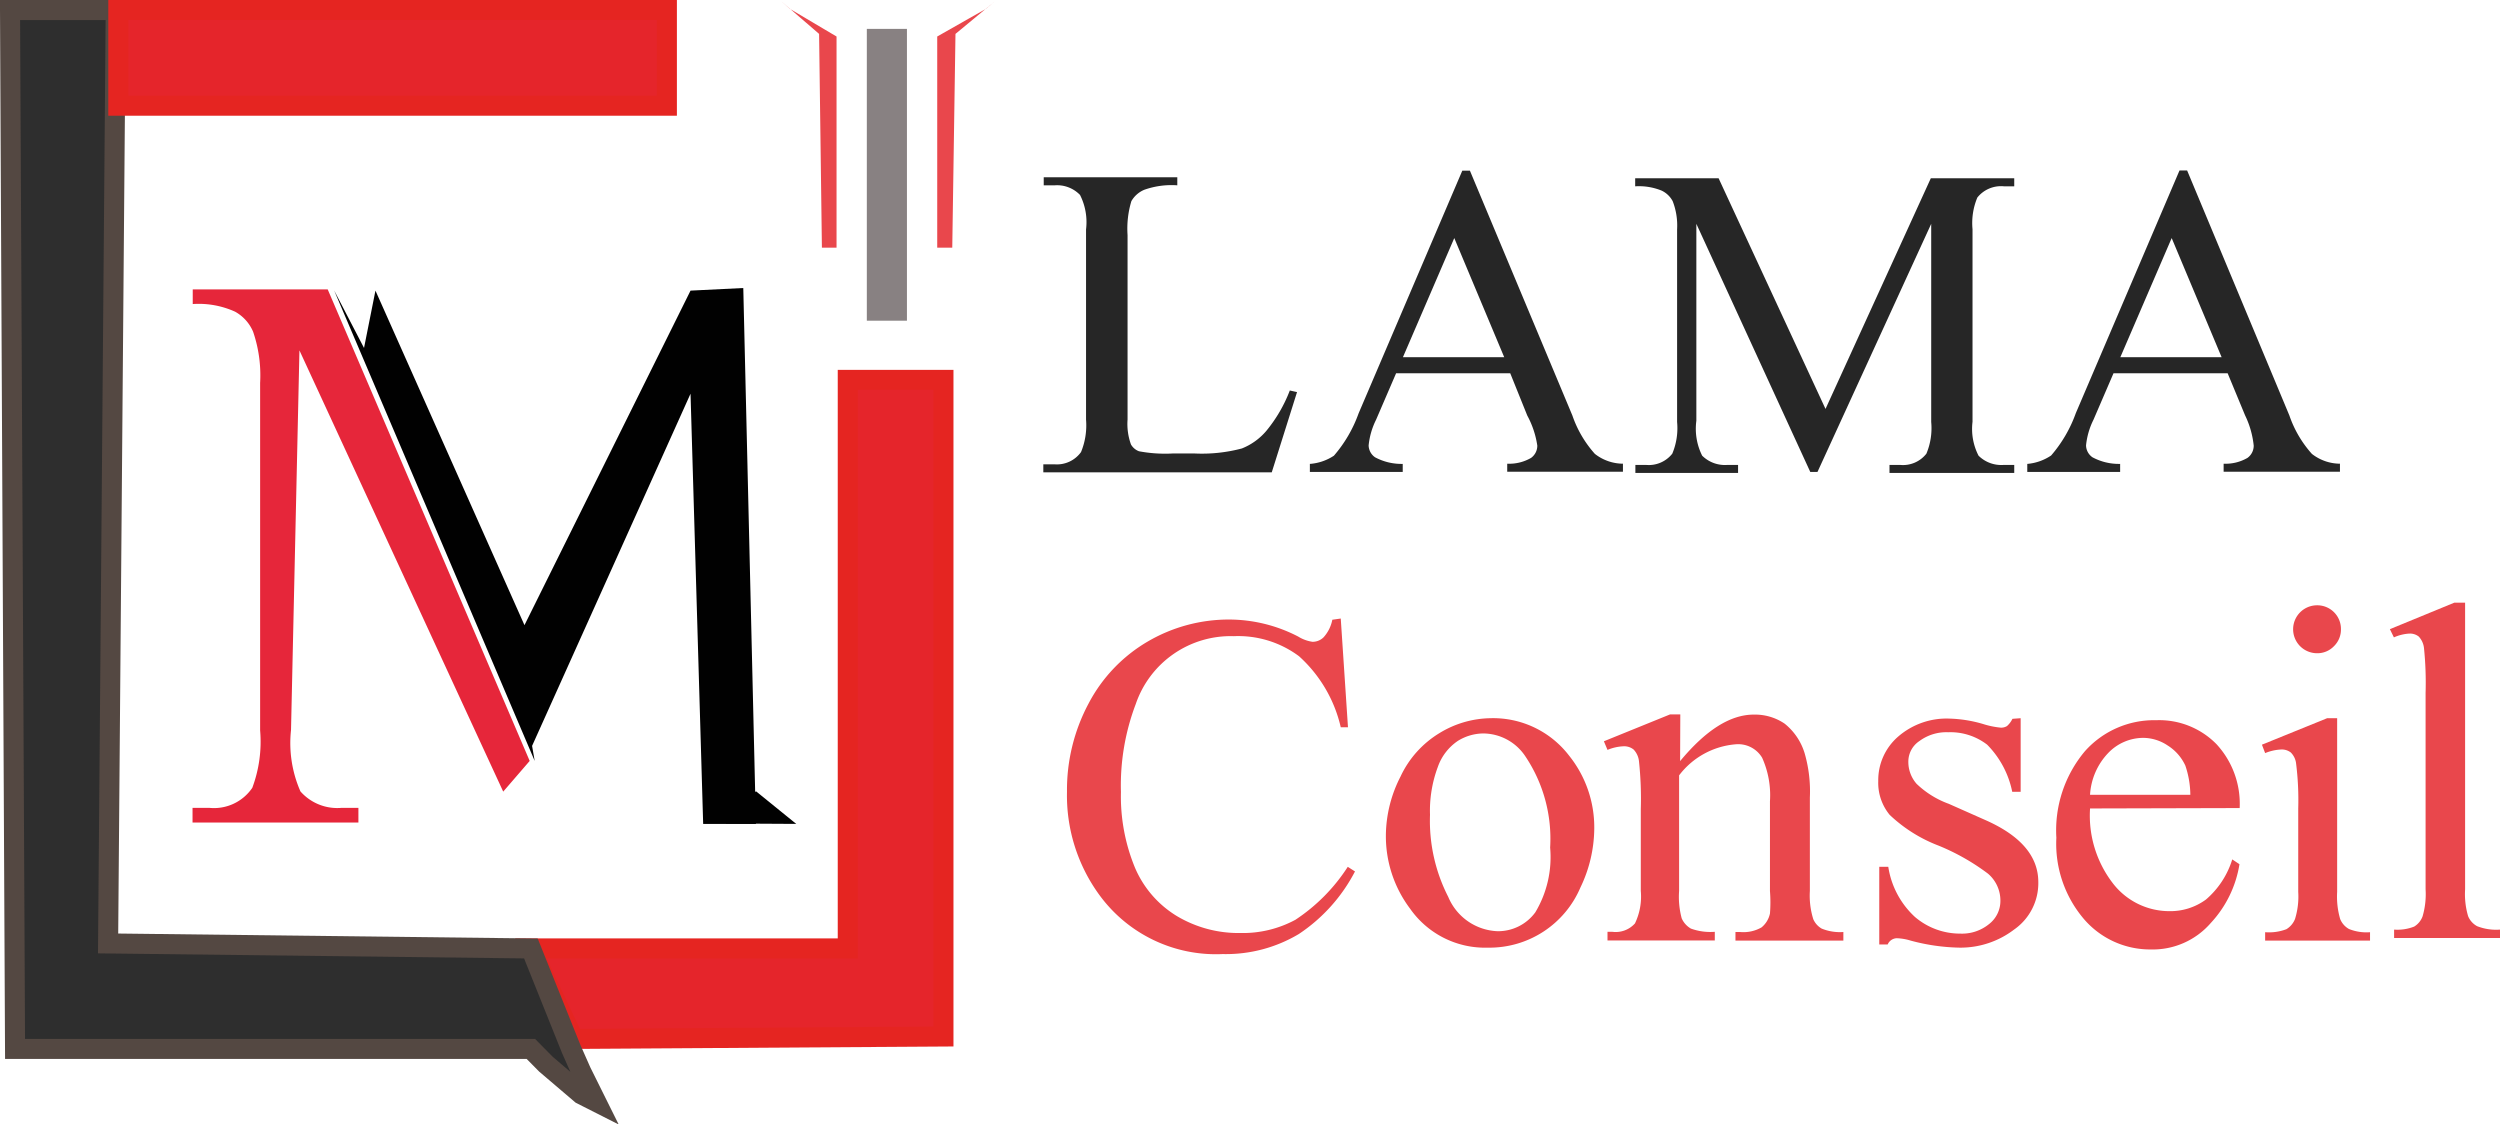
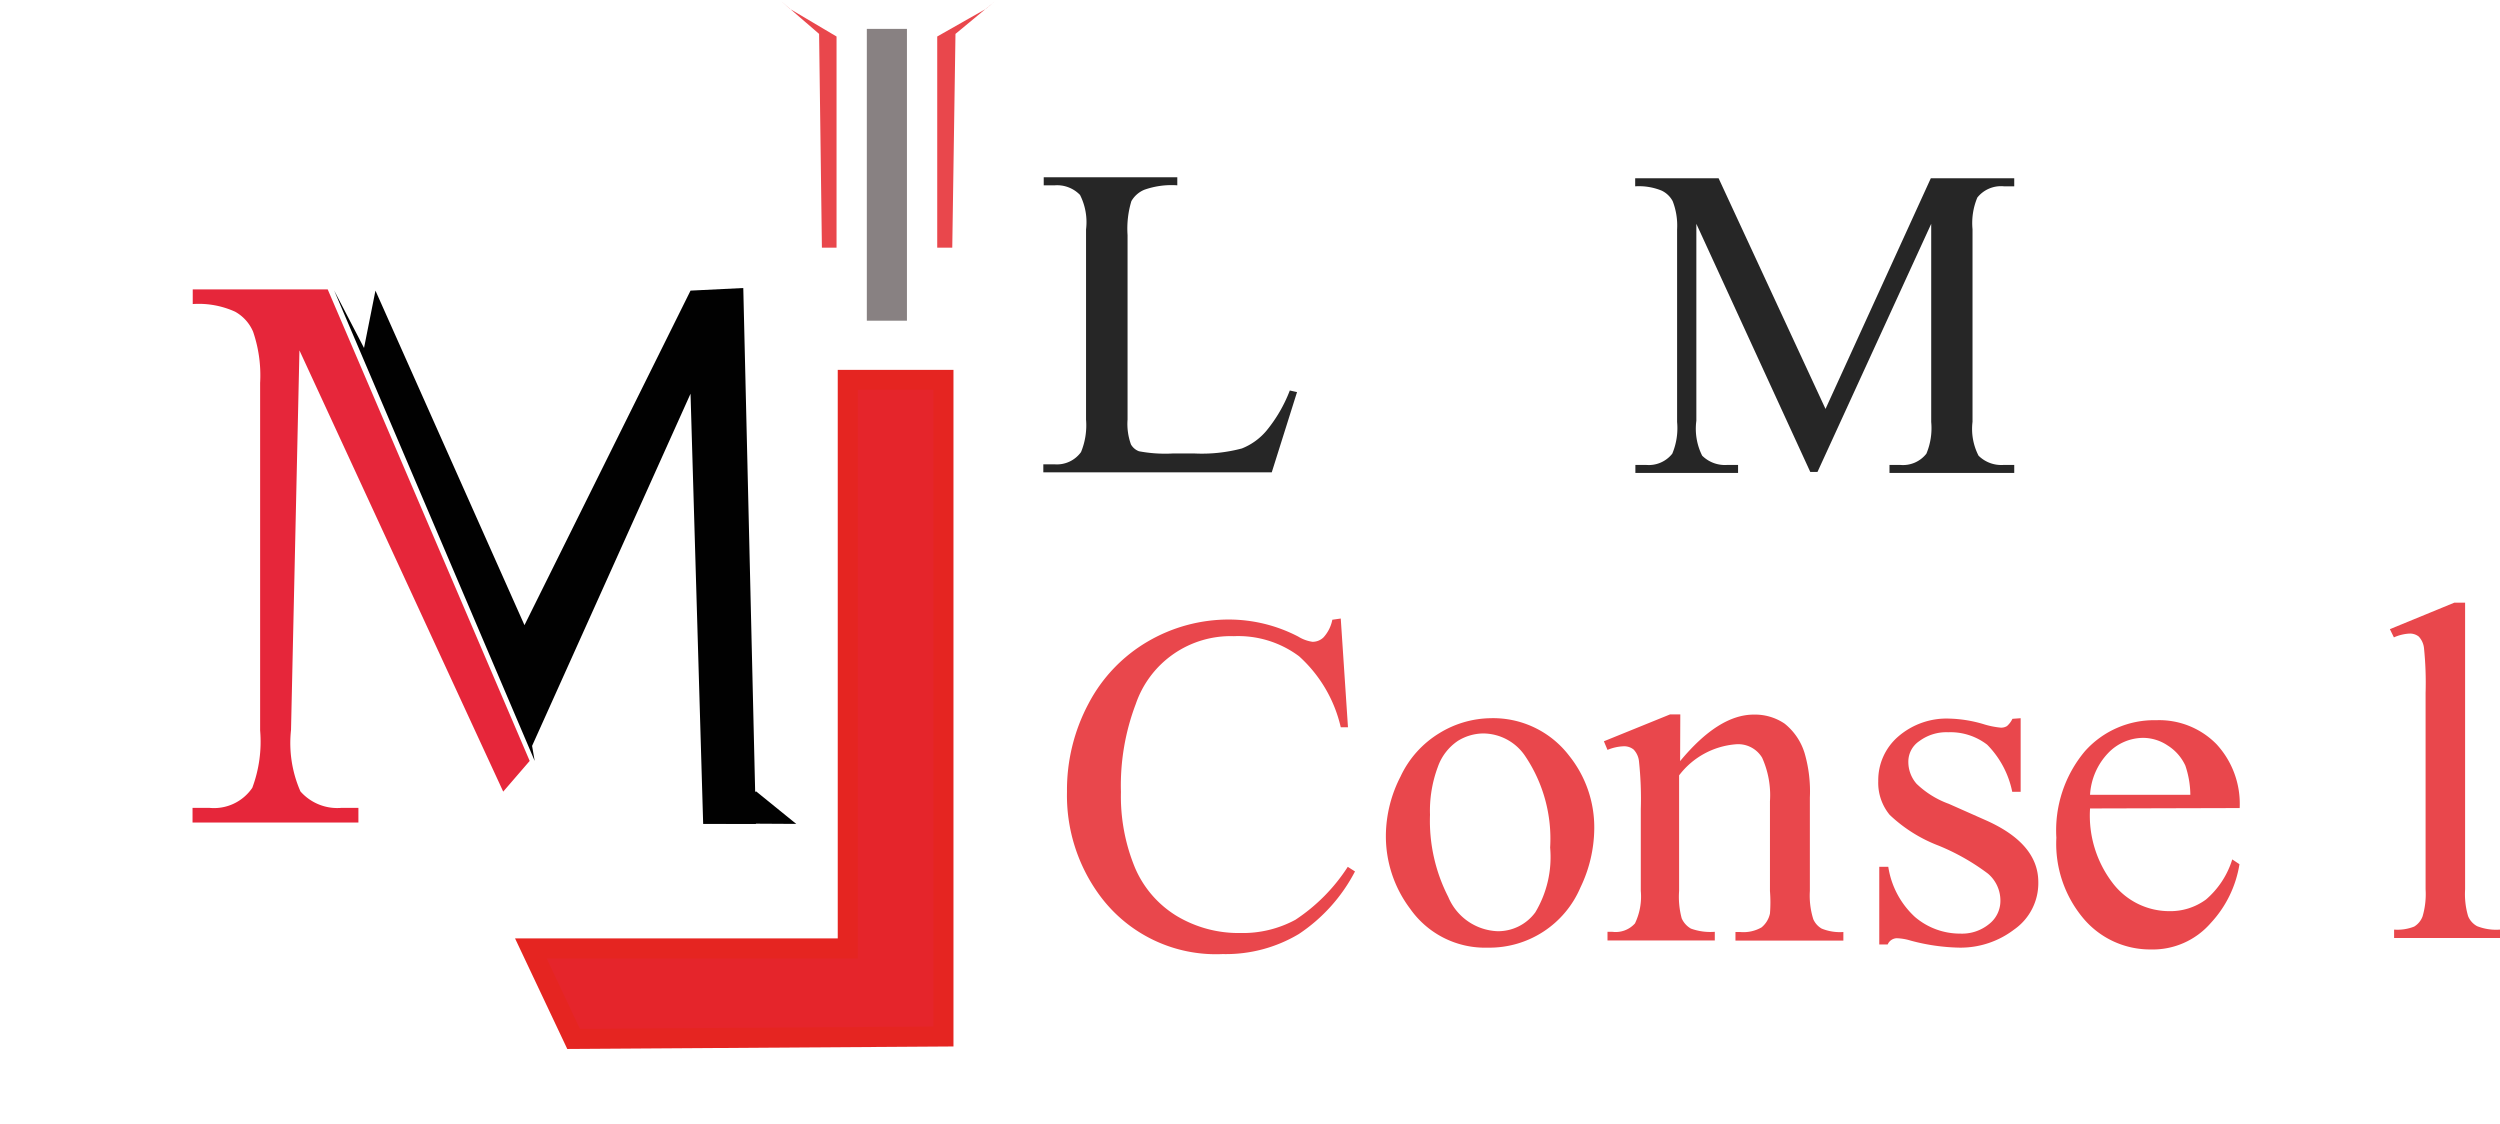
<svg xmlns="http://www.w3.org/2000/svg" id="Calque_1" data-name="Calque 1" viewBox="0 0 124.65 56.06">
  <defs>
    <style>.cls-1{fill:none;}.cls-1,.cls-3{stroke:#544842;}.cls-1,.cls-2,.cls-3,.cls-6{stroke-miterlimit:10;}.cls-2{fill:#e5252b;stroke:#e52521;}.cls-3{fill:#2e2e2e;}.cls-4{fill:#e6263a;}.cls-5{fill:#010101;}.cls-6{fill:#888182;stroke:#888182;stroke-width:2px;}.cls-7{fill:#e9474c;}.cls-8{fill:#262626;}</style>
  </defs>
  <title>lama</title>
  <path class="cls-1" d="M105.65,40.6" transform="translate(-2.85 -2.28)" />
  <polygon class="cls-2" points="47.04 18.94 47.04 51.68 28.6 51.8 26.47 47.29 42.27 47.29 42.27 18.94 47.04 18.94" />
-   <polygon class="cls-3" points="0.5 0.5 0.75 52.3 26.47 52.3 27.22 53.06 28.98 54.56 29.73 54.94 28.98 53.43 28.48 52.3 26.47 47.29 5.39 47.04 5.77 0.5 0.5 0.5" />
-   <rect class="cls-2" x="5.9" y="0.5" width="27.35" height="4.77" />
  <path class="cls-4" d="M27.94,41.75l-10.16-22-.42,18.93a6,6,0,0,0,.47,3.06,2.45,2.45,0,0,0,2.05.82h.84v.73H12.45v-.73h.84a2.31,2.31,0,0,0,2.14-1,6.58,6.58,0,0,0,.39-2.86V21.37a6.72,6.72,0,0,0-.35-2.55,2.06,2.06,0,0,0-.9-1,4.39,4.39,0,0,0-2.11-.38v-.73h6.73L29.26,40.22" transform="translate(-2.85 -2.28)" />
  <path class="cls-5" d="M19.51,16.8,21,32.57m0-12.94.57-2.86L29,33.45l8.28-16.68,2.63-.13.63,26.72H37.91l-.63-21.45-7.9,17.56.13.75-10-23.46" transform="translate(-2.85 -2.28)" />
  <line class="cls-6" x1="44.22" y1="1.44" x2="44.22" y2="15.99" />
  <polygon class="cls-5" points="37.69 39.45 39.7 41.08 36.19 41.06 37.69 39.45" />
  <polyline class="cls-7" points="49.16 0.44 46.73 1.82 46.73 12.35 47.48 12.35 47.64 1.69 49.61 0.06" />
  <polyline class="cls-7" points="39.38 0.44 41.71 1.82 41.71 12.35 40.98 12.35 40.84 1.69 38.95 0.06" />
  <path class="cls-8" d="M67.16,21.75l.36.08-1.26,4H54.87v-.4h.55a1.48,1.48,0,0,0,1.33-.61A3.5,3.5,0,0,0,57,23.2V13.72a3,3,0,0,0-.3-1.72,1.59,1.59,0,0,0-1.26-.48h-.55v-.4h6.66v.4a4.08,4.08,0,0,0-1.64.22,1.33,1.33,0,0,0-.65.57A4.73,4.73,0,0,0,59.07,14V23.2a3,3,0,0,0,.17,1.24.77.77,0,0,0,.4.34,7,7,0,0,0,1.69.11h1.07a7.76,7.76,0,0,0,2.37-.25A3.09,3.09,0,0,0,66,23.75,7.22,7.22,0,0,0,67.16,21.75Z" transform="translate(-2.85 -2.28)" />
-   <path class="cls-8" d="M78.15,20.89H72.46l-1,2.32a3.67,3.67,0,0,0-.37,1.28.74.74,0,0,0,.32.59,2.79,2.79,0,0,0,1.38.33v.4H68.16v-.4A2.5,2.5,0,0,0,69.36,25a6.65,6.65,0,0,0,1.23-2.11l5.17-12.1h.38L81.25,23a5.57,5.57,0,0,0,1.12,1.91,2.29,2.29,0,0,0,1.4.49v.4H78v-.4a2.17,2.17,0,0,0,1.19-.29.75.75,0,0,0,.31-.61A4.5,4.5,0,0,0,79,23Zm-.3-.8-2.49-5.94-2.56,5.94Z" transform="translate(-2.85 -2.28)" />
  <path class="cls-8" d="M93.11,25.81,87.43,13.44v9.82A3,3,0,0,0,87.72,25a1.61,1.61,0,0,0,1.27.46h.52v.4H84.39v-.4h.52a1.49,1.49,0,0,0,1.32-.56,3.29,3.29,0,0,0,.24-1.58v-9.6a3.36,3.36,0,0,0-.22-1.41,1.21,1.21,0,0,0-.56-.53,3,3,0,0,0-1.31-.21v-.4h4.16l5.33,11.5,5.25-11.5h4.16v.4h-.51a1.51,1.51,0,0,0-1.33.56,3.29,3.29,0,0,0-.24,1.58v9.6a2.92,2.92,0,0,0,.3,1.69,1.61,1.61,0,0,0,1.27.46h.51v.4H97.06v-.4h.52a1.48,1.48,0,0,0,1.32-.56,3.29,3.29,0,0,0,.24-1.58V13.44L93.47,25.81Z" transform="translate(-2.85 -2.28)" />
-   <path class="cls-8" d="M113.92,20.89h-5.69l-1,2.32a3.67,3.67,0,0,0-.37,1.28.74.74,0,0,0,.32.59,2.79,2.79,0,0,0,1.38.33v.4h-4.63v-.4a2.5,2.5,0,0,0,1.19-.42,6.65,6.65,0,0,0,1.23-2.11l5.17-12.1h.38L117,23a5.57,5.57,0,0,0,1.12,1.91,2.29,2.29,0,0,0,1.4.49v.4h-5.8v-.4a2.17,2.17,0,0,0,1.19-.29.75.75,0,0,0,.31-.61,4.5,4.5,0,0,0-.43-1.51Zm-.3-.8-2.49-5.94-2.56,5.94Z" transform="translate(-2.85 -2.28)" />
  <path class="cls-7" d="M69.7,33.12l.36,5.42H69.7A6.82,6.82,0,0,0,67.62,35,5.07,5.07,0,0,0,64.37,34a5,5,0,0,0-4.89,3.38,11.44,11.44,0,0,0-.74,4.39,9.32,9.32,0,0,0,.69,3.75,5.2,5.2,0,0,0,2.09,2.43,6,6,0,0,0,3.18.85,5.51,5.51,0,0,0,2.74-.66,9,9,0,0,0,2.61-2.64l.36.23a8.37,8.37,0,0,1-2.8,3.12,7.09,7.09,0,0,1-3.8,1,7.19,7.19,0,0,1-6.14-2.94,8.41,8.41,0,0,1-1.62-5.15,9.15,9.15,0,0,1,1.07-4.39,7.74,7.74,0,0,1,2.95-3.1,8,8,0,0,1,4.1-1.1,7.51,7.51,0,0,1,3.41.85,1.85,1.85,0,0,0,.71.26.78.78,0,0,0,.55-.22,1.83,1.83,0,0,0,.44-.88Z" transform="translate(-2.85 -2.28)" />
  <path class="cls-7" d="M77.15,38.09a4.77,4.77,0,0,1,3.93,1.86,5.71,5.71,0,0,1,1.26,3.65,6.87,6.87,0,0,1-.69,2.93,4.93,4.93,0,0,1-4.62,3,4.56,4.56,0,0,1-3.87-1.94,6,6,0,0,1-1.21-3.67A6.51,6.51,0,0,1,72.68,41a5,5,0,0,1,1.93-2.16A5,5,0,0,1,77.15,38.09Zm-.36.76a2.45,2.45,0,0,0-1.25.37,2.6,2.6,0,0,0-1,1.3,6.25,6.25,0,0,0-.39,2.39A8.32,8.32,0,0,0,75.06,47a2.78,2.78,0,0,0,2.46,1.71,2.3,2.3,0,0,0,1.88-.94,5.35,5.35,0,0,0,.74-3.23A7.37,7.37,0,0,0,78.91,40,2.54,2.54,0,0,0,76.79,38.85Z" transform="translate(-2.85 -2.28)" />
  <path class="cls-7" d="M86.62,40.23q1.92-2.32,3.67-2.32a2.63,2.63,0,0,1,1.54.45,3,3,0,0,1,1,1.48,6.82,6.82,0,0,1,.26,2.2V46.7a3.93,3.93,0,0,0,.17,1.41,1,1,0,0,0,.42.47,2.4,2.4,0,0,0,1.08.17v.43H89.38v-.43h.23a1.82,1.82,0,0,0,1.07-.23,1.22,1.22,0,0,0,.42-.69,7,7,0,0,0,0-1.12V42.23a4.55,4.55,0,0,0-.39-2.17,1.39,1.39,0,0,0-1.31-.67,3.94,3.94,0,0,0-2.83,1.55V46.7a4.13,4.13,0,0,0,.13,1.37,1.1,1.1,0,0,0,.46.51,2.85,2.85,0,0,0,1.19.16v.43H83v-.43h.24a1.29,1.29,0,0,0,1.13-.42,3.1,3.1,0,0,0,.29-1.62V42.64a17.69,17.69,0,0,0-.09-2.4,1,1,0,0,0-.27-.59.75.75,0,0,0-.5-.16,2.3,2.3,0,0,0-.8.18l-.18-.43,3.3-1.34h.51Z" transform="translate(-2.85 -2.28)" />
  <path class="cls-7" d="M103.6,38.09v3.67h-.42a4.65,4.65,0,0,0-1.25-2.35,3,3,0,0,0-1.94-.62,2.26,2.26,0,0,0-1.44.44,1.23,1.23,0,0,0-.55,1,1.66,1.66,0,0,0,.41,1.13,4.56,4.56,0,0,0,1.61,1l1.87.83q2.59,1.16,2.59,3.07a2.82,2.82,0,0,1-1.21,2.37,4.41,4.41,0,0,1-2.7.9,10,10,0,0,1-2.45-.35,2.7,2.7,0,0,0-.69-.12.51.51,0,0,0-.46.31h-.42V45.5H97A4.27,4.27,0,0,0,98.33,48a3.46,3.46,0,0,0,2.26.83,2.13,2.13,0,0,0,1.44-.48,1.46,1.46,0,0,0,.56-1.15,1.76,1.76,0,0,0-.62-1.36,11,11,0,0,0-2.47-1.4,7.35,7.35,0,0,1-2.43-1.53,2.51,2.51,0,0,1-.57-1.69,2.87,2.87,0,0,1,1-2.22,3.68,3.68,0,0,1,2.56-.89,6.5,6.5,0,0,1,1.67.27,4.24,4.24,0,0,0,.87.18.54.54,0,0,0,.32-.08,1.14,1.14,0,0,0,.27-.36Z" transform="translate(-2.85 -2.28)" />
  <path class="cls-7" d="M107.06,42.59a5.53,5.53,0,0,0,1.16,3.76A3.55,3.55,0,0,0,111,47.71a3,3,0,0,0,1.84-.58,4.3,4.3,0,0,0,1.31-2l.36.24a5.6,5.6,0,0,1-1.43,2.93,3.83,3.83,0,0,1-3,1.32,4.35,4.35,0,0,1-3.32-1.51,5.79,5.79,0,0,1-1.38-4.06,6.14,6.14,0,0,1,1.42-4.31,4.62,4.62,0,0,1,3.56-1.55,4,4,0,0,1,3,1.19,4.38,4.38,0,0,1,1.16,3.19Zm0-.68h5a4.62,4.62,0,0,0-.25-1.46,2.34,2.34,0,0,0-.88-1,2.21,2.21,0,0,0-1.22-.38,2.43,2.43,0,0,0-1.75.76A3.29,3.29,0,0,0,107.06,41.9Z" transform="translate(-2.85 -2.28)" />
-   <path class="cls-7" d="M119.38,38.09v8.66a4,4,0,0,0,.15,1.35,1,1,0,0,0,.44.5,2.33,2.33,0,0,0,1.05.16v.42h-5.23v-.42a2.44,2.44,0,0,0,1.06-.15,1.05,1.05,0,0,0,.43-.51,3.79,3.79,0,0,0,.16-1.35V42.59a14.64,14.64,0,0,0-.11-2.27.92.92,0,0,0-.26-.52.73.73,0,0,0-.48-.15,2.36,2.36,0,0,0-.8.18l-.16-.42,3.25-1.32Zm-1-5.63a1.18,1.18,0,0,1,1.19,1.19,1.16,1.16,0,0,1-.35.85,1.14,1.14,0,0,1-.84.35,1.19,1.19,0,1,1,0-2.39Z" transform="translate(-2.85 -2.28)" />
  <path class="cls-7" d="M125.76,32.33V46.62a3.9,3.9,0,0,0,.15,1.34,1,1,0,0,0,.45.5,2.6,2.6,0,0,0,1.14.17v.42h-5.28v-.42a2.28,2.28,0,0,0,1-.15,1,1,0,0,0,.42-.51,3.94,3.94,0,0,0,.15-1.35V36.83a17,17,0,0,0-.08-2.24,1,1,0,0,0-.26-.57.7.7,0,0,0-.46-.15,2.2,2.2,0,0,0-.78.19l-.2-.41,3.21-1.32Z" transform="translate(-2.85 -2.28)" />
</svg>